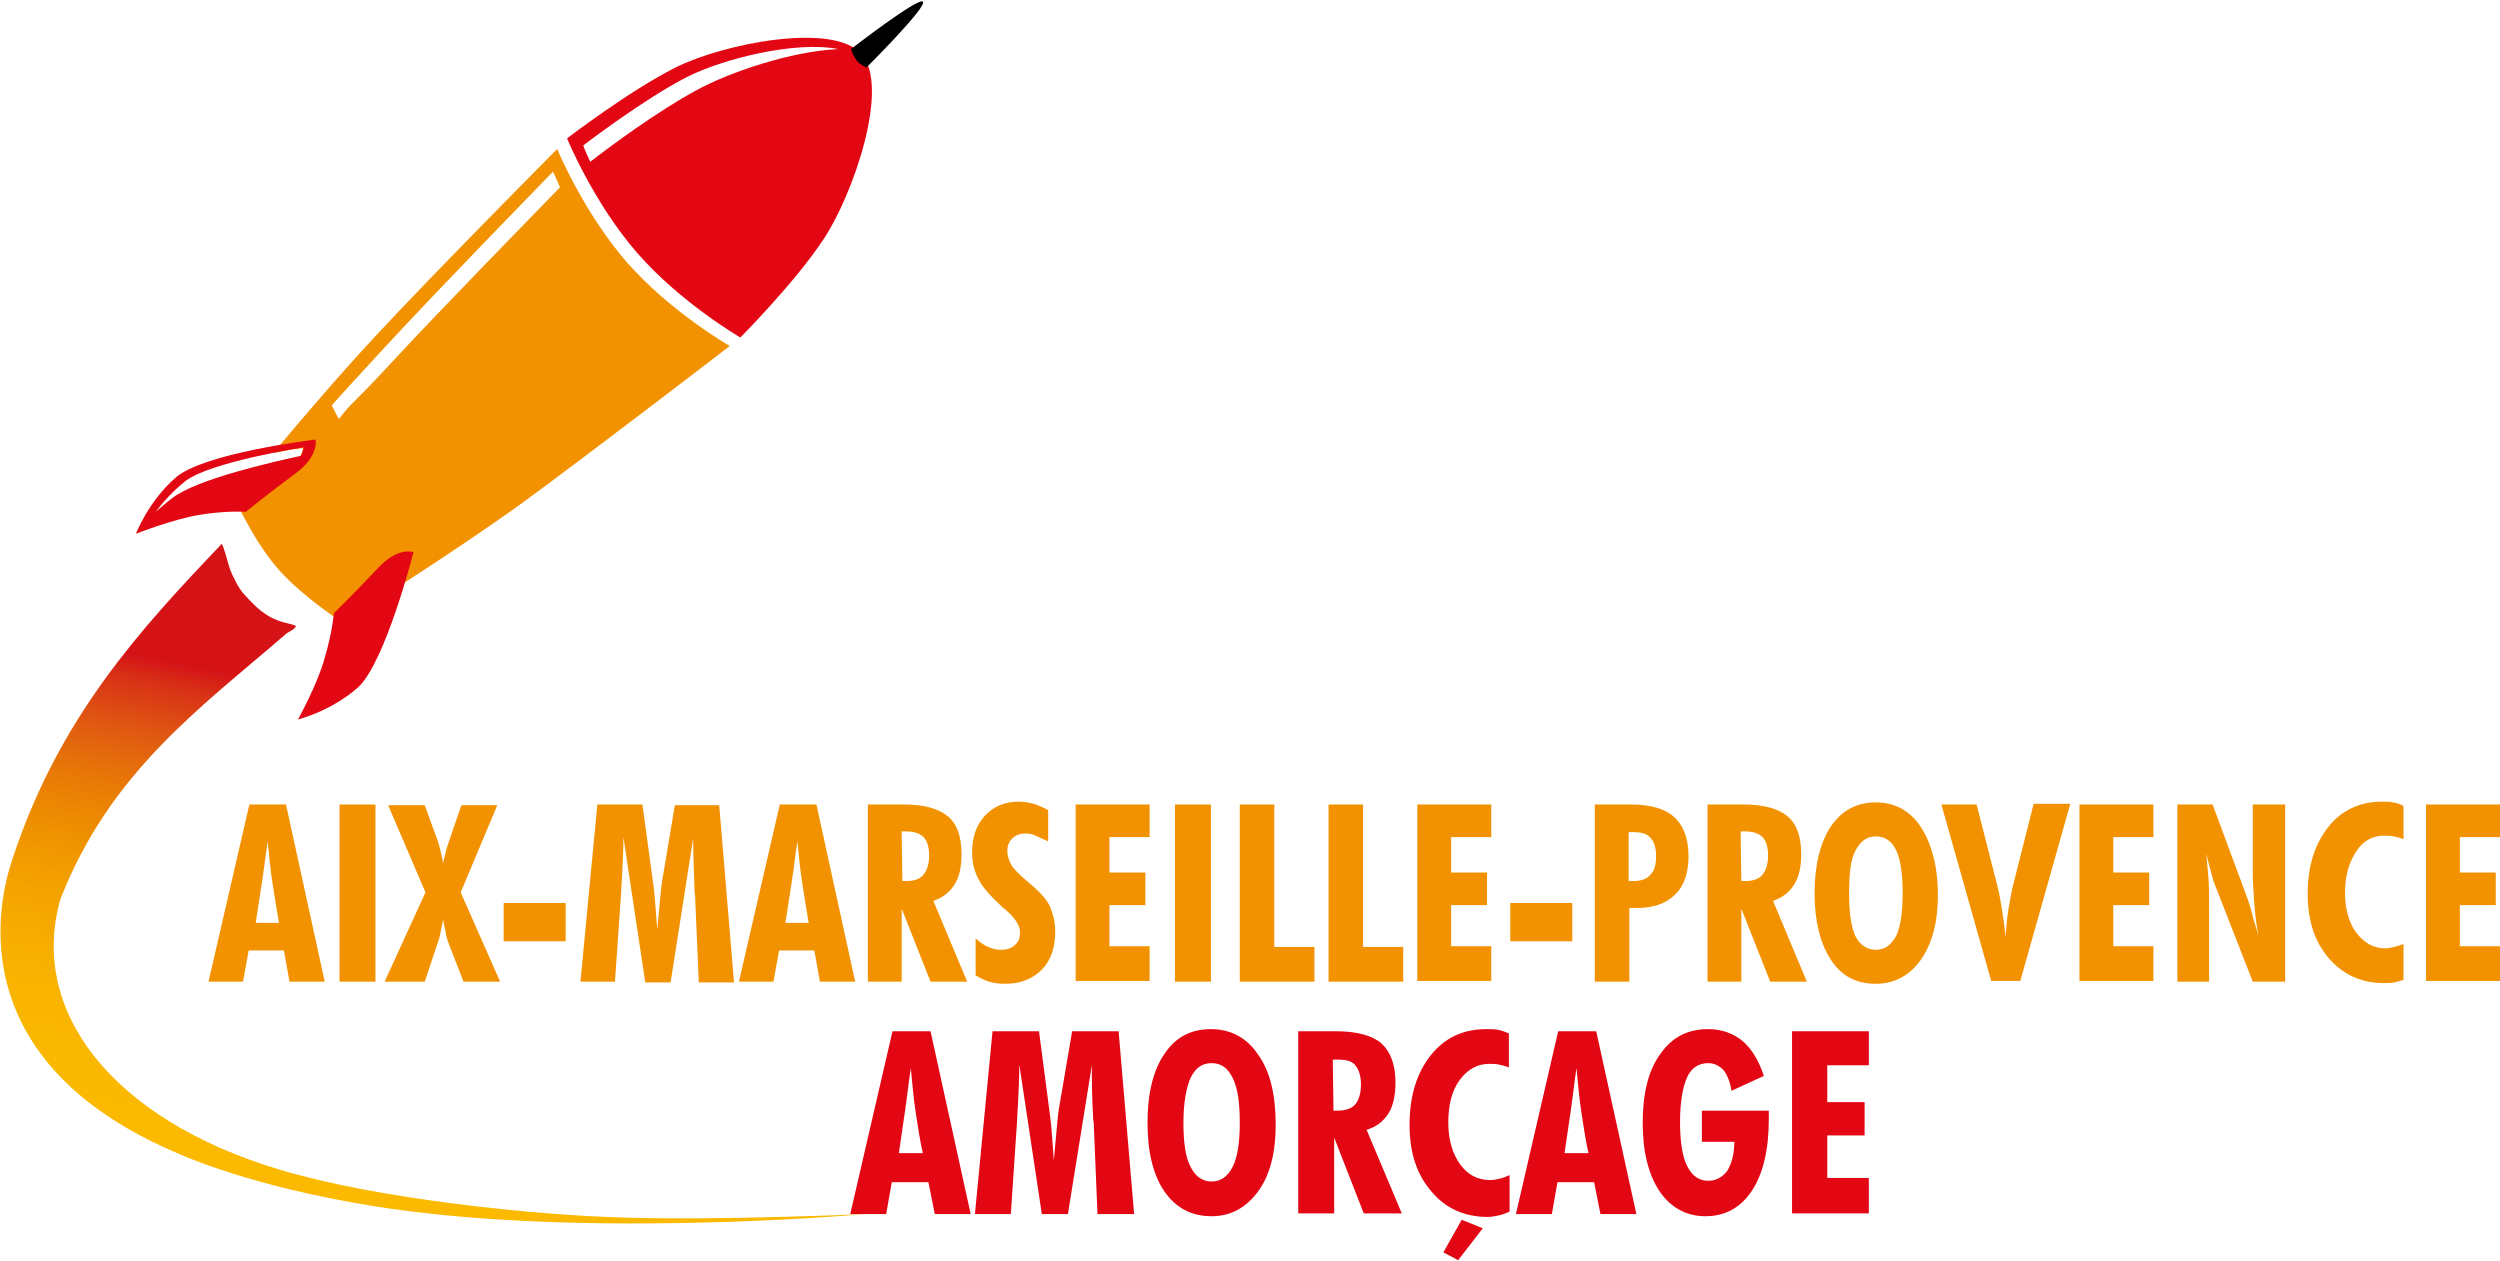
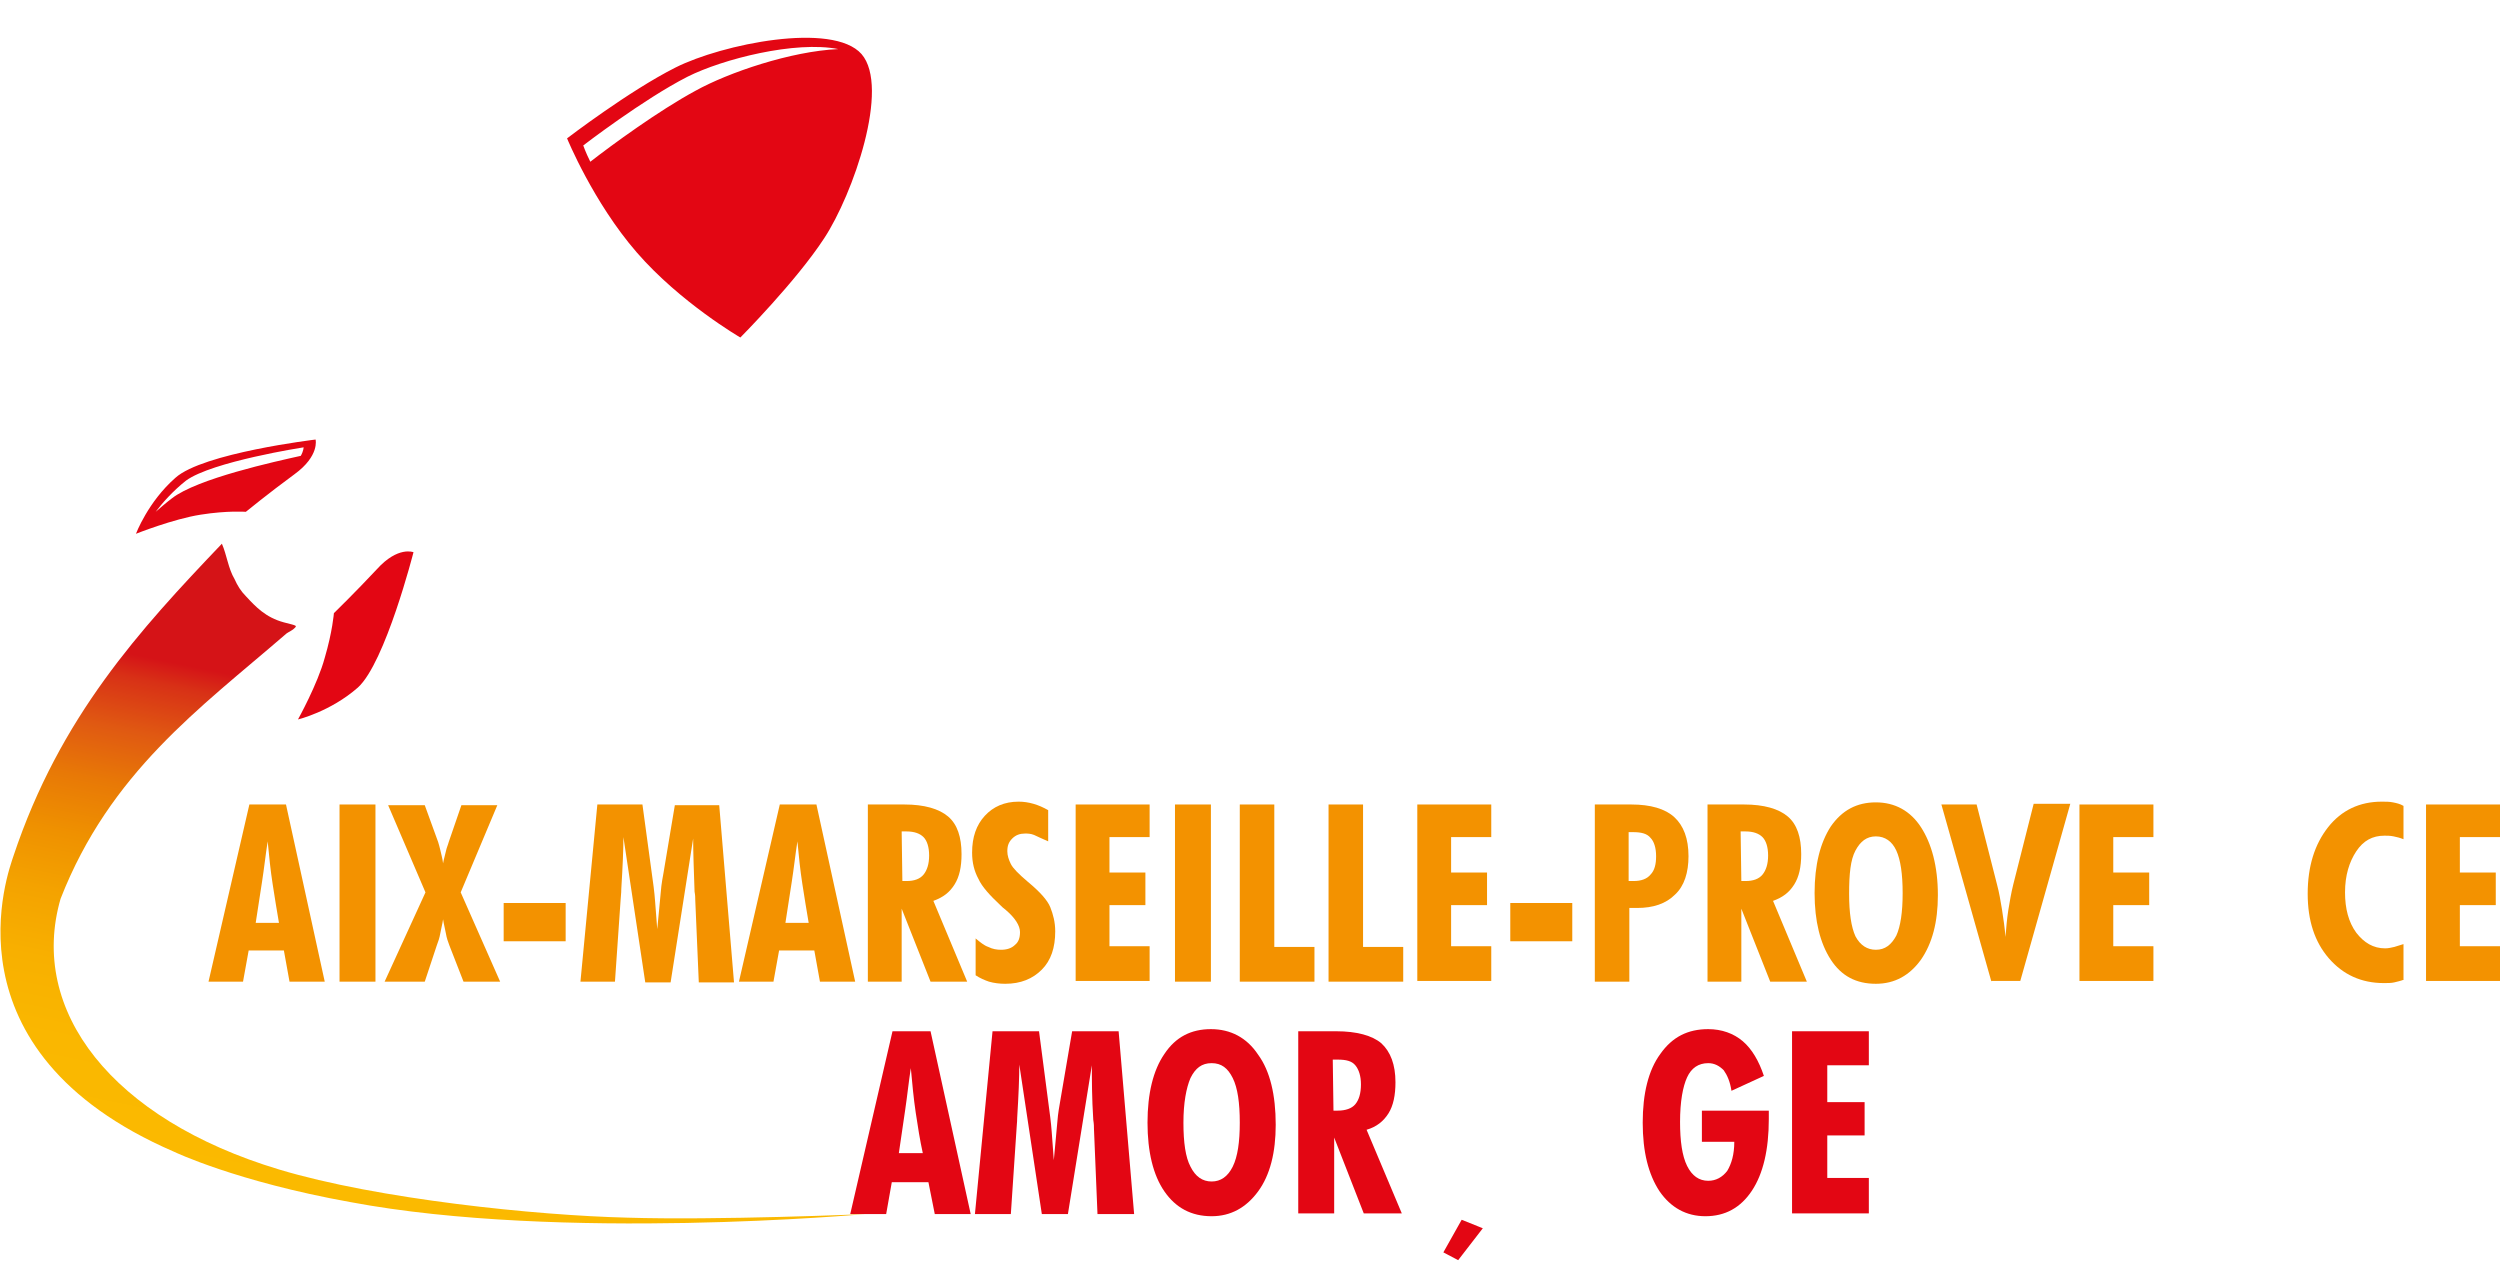
<svg xmlns="http://www.w3.org/2000/svg" width="234" height="118" xml:space="preserve">
  <defs>
    <linearGradient x1="37.588" y1="112.848" x2="49.175" y2="56.376" gradientUnits="userSpaceOnUse" spreadMethod="pad" id="fill0">
      <stop offset="0" stop-color="#FBBA00" />
      <stop offset="0.166" stop-color="#FAB700" />
      <stop offset="0.287" stop-color="#F8B000" />
      <stop offset="0.394" stop-color="#F4A300" />
      <stop offset="0.493" stop-color="#EF9100" />
      <stop offset="0.586" stop-color="#E87906" />
      <stop offset="0.675" stop-color="#E05912" />
      <stop offset="0.759" stop-color="#D83116" />
      <stop offset="0.797" stop-color="#D51317" />
      <stop offset="1" stop-color="#D51317" />
    </linearGradient>
  </defs>
  <g transform="translate(-1015 -45)">
    <path d="M16.286 107.077C-5.67 97.648 0.857 80.835 1.253 79.582 5.604 66.593 13.121 58.483 20.769 50.505 21.231 51.56 21.363 52.813 21.956 53.802 22.22 54.396 22.549 54.923 23.011 55.385 23.934 56.374 24.857 57.363 26.571 57.824 27.824 58.154 27.89 58.088 27.429 58.483 27.165 58.681 26.901 58.747 26.637 59.011 18.725 65.802 10.286 71.802 5.67 83.538 2.637 93.956 10.483 104.044 26.11 108.725 35.341 111.495 50.308 113.011 58.681 113.209 67.055 113.473 80.967 112.879 80.967 112.879 80.967 112.879 52.483 115.451 32.769 111.758 22.088 109.846 16.286 107.077 16.286 107.077Z" fill="url(#fill0)" fill-rule="evenodd" transform="matrix(1 0 0 1.006 1015 45.083)" />
    <path d="M80.637 4.945C77.934 1.912 67.582 4.022 63.231 6.198 58.879 8.374 53.077 12.791 53.077 12.791 53.077 12.791 55.517 18.725 59.604 23.407 63.692 28.088 69.297 31.319 69.297 31.319 69.297 31.319 74.505 26.11 77.143 22.088 79.846 18 83.341 8.044 80.637 4.945ZM65.077 8.374C61.648 10.22 57.297 13.385 55.253 14.967 54.791 14.044 54.593 13.451 54.593 13.451 54.593 13.451 60.198 9.165 64.352 7.055 67.648 5.407 74.44 3.692 78.462 4.484 74.044 4.681 68.176 6.659 65.077 8.374Z" fill="#E30613" transform="matrix(1 0 0 1.006 1015 45.083)" />
-     <path d="M58.681 24.33C54.593 19.648 52.154 13.78 52.154 13.78 52.154 13.78 40.747 25.187 35.209 31.121 32.11 34.418 28.286 38.835 25.582 42.066 27.165 41.736 28.352 41.604 28.352 41.604 28.352 41.604 28.352 41.934 28.088 42.396 27.363 42.528 26.11 42.791 24.659 43.187 23.077 45.099 22.022 46.418 22.022 46.418 22.022 46.418 23.802 50.374 26.11 52.945 28.418 55.517 32.044 57.824 32.044 57.824 32.044 57.824 42.33 51.429 48.923 46.681 55.451 41.934 68.308 32.11 68.308 32.11 68.308 32.11 62.835 29.011 58.681 24.33ZM36.857 33.429C32.242 38.374 33.297 36.923 31.714 38.901 31.319 38.176 31.055 37.648 31.055 37.648 31.055 37.648 30.923 37.714 36.066 32.176 41.209 26.637 51.758 15.89 51.758 15.89 51.758 15.89 52.022 16.418 52.418 17.341 49.912 19.912 41.341 28.615 36.857 33.429Z" fill="#F39200" transform="matrix(1 0 0 1.006 1015 45.083)" />
    <path d="M29.538 40.813C29.538 40.813 18.989 42.066 16.418 44.374 13.846 46.615 12.725 49.582 12.725 49.582 12.725 49.582 16.22 48.198 18.791 47.802 21.297 47.407 23.011 47.538 23.011 47.538 23.011 47.538 25.121 45.824 27.56 44.044 29.934 42.33 29.538 40.813 29.538 40.813ZM28.154 42.33C25.78 42.857 18.462 44.44 16.088 46.286 15.56 46.681 15.033 47.143 14.571 47.538 15.165 46.747 16.154 45.626 17.407 44.637 19.846 42.857 28.418 41.538 28.418 41.538 28.418 41.538 28.418 41.868 28.154 42.33Z" fill="#E30613" transform="matrix(1 0 0 1.006 1015 45.083)" />
    <path d="M38.703 51.297C38.703 51.297 36.066 61.582 33.495 63.89 30.923 66.132 27.89 66.857 27.89 66.857 27.89 66.857 29.736 63.56 30.396 61.121 31.121 58.681 31.253 56.967 31.253 56.967 31.253 56.967 33.231 55.055 35.275 52.879 37.253 50.703 38.703 51.297 38.703 51.297Z" fill="#E30613" transform="matrix(1 0 0 1.006 1015 45.083)" />
-     <path d="M79.648 4.484C79.648 4.484 85.912-0.33 86.374 0.066 86.901 0.462 81.099 6.198 81.099 6.198 81.099 6.198 80.571 6 80.176 5.538 79.846 5.077 79.648 4.484 79.648 4.484Z" fill-rule="evenodd" transform="matrix(1 0 0 1.006 1015 45.083)" />
+     <path d="M79.648 4.484Z" fill-rule="evenodd" transform="matrix(1 0 0 1.006 1015 45.083)" />
    <path d="M19.517 91.253 23.341 74.769 26.769 74.769 30.396 91.253 27.099 91.253 26.571 88.352 23.275 88.352 22.747 91.253 19.517 91.253ZM23.934 85.78 26.11 85.78C25.912 84.659 25.714 83.407 25.517 82.154 25.319 80.901 25.187 79.582 25.055 78.198 24.857 79.451 24.725 80.703 24.527 81.956 24.33 83.209 24.132 84.462 23.934 85.78Z" fill="#F39200" transform="matrix(1 0 0 1.006 1015 45.083)" />
    <path d="M31.78 91.253 31.78 74.769 35.143 74.769 35.143 91.253 31.78 91.253Z" fill="#F39200" transform="matrix(1 0 0 1.006 1015 45.083)" />
    <path d="M43.385 91.253 42.066 87.89C41.934 87.56 41.802 87.165 41.736 86.769 41.67 86.374 41.538 85.912 41.472 85.451 41.407 85.912 41.275 86.374 41.209 86.769 41.143 87.165 41.011 87.56 40.879 87.89L39.758 91.253 36 91.253 39.824 82.945 36.33 74.835 39.758 74.835 41.011 78.264C41.077 78.462 41.143 78.725 41.209 78.989 41.275 79.319 41.407 79.714 41.472 80.242 41.538 79.846 41.67 79.451 41.736 79.121 41.802 78.791 41.934 78.528 42 78.264L43.187 74.835 46.549 74.835 43.121 82.945 46.813 91.253 43.385 91.253Z" fill="#F39200" transform="matrix(1 0 0 1.006 1015 45.083)" />
    <path d="M47.143 87.495 47.143 83.934 52.945 83.934 52.945 87.495 47.143 87.495Z" fill="#F39200" transform="matrix(1 0 0 1.006 1015 45.083)" />
    <path d="M54.33 91.253 55.912 74.769 60.132 74.769 60.989 81.033C61.121 81.956 61.253 82.879 61.319 83.802 61.385 84.725 61.451 85.516 61.517 86.374 61.648 84.923 61.78 83.802 61.846 82.945 61.912 82.088 62.044 81.495 62.11 81.099L63.165 74.835 67.319 74.835 68.703 91.319 65.407 91.319 65.077 83.67C65.077 83.472 65.077 83.209 65.011 82.879 64.945 80.901 64.879 79.253 64.879 77.934L62.769 91.319 60.396 91.319 58.352 77.802C58.352 78.923 58.286 80.505 58.154 82.615 58.154 83.077 58.088 83.472 58.088 83.67L57.56 91.253 54.33 91.253Z" fill="#F39200" transform="matrix(1 0 0 1.006 1015 45.083)" />
    <path d="M69.165 91.253 72.989 74.769 76.418 74.769 80.044 91.253 76.747 91.253 76.22 88.352 72.923 88.352 72.396 91.253 69.165 91.253ZM73.516 85.78 75.692 85.78C75.495 84.659 75.297 83.407 75.099 82.154 74.901 80.901 74.769 79.582 74.637 78.198 74.44 79.451 74.308 80.703 74.11 81.956 73.912 83.209 73.714 84.462 73.516 85.78Z" fill="#F39200" transform="matrix(1 0 0 1.006 1015 45.083)" />
    <path d="M81.231 91.253 81.231 74.769 84.659 74.769C86.505 74.769 87.89 75.165 88.747 75.89 89.604 76.615 90 77.802 90 79.385 90 80.571 89.802 81.495 89.341 82.22 88.879 82.945 88.286 83.407 87.363 83.736L90.528 91.253 87.099 91.253 84.396 84.462 84.396 91.253 81.231 91.253ZM84.462 81.89C84.528 81.89 84.593 81.89 84.659 81.89 84.725 81.89 84.791 81.89 84.857 81.89 85.582 81.89 86.11 81.692 86.44 81.297 86.769 80.901 86.967 80.308 86.967 79.516 86.967 78.725 86.769 78.132 86.44 77.802 86.11 77.472 85.582 77.275 84.857 77.275 84.725 77.275 84.659 77.275 84.593 77.275 84.528 77.275 84.462 77.275 84.396 77.275L84.462 81.89Z" fill="#F39200" transform="matrix(1 0 0 1.006 1015 45.083)" />
    <path d="M91.319 90.659 91.319 87.231C91.714 87.56 92.11 87.89 92.505 88.022 92.901 88.22 93.297 88.286 93.692 88.286 94.22 88.286 94.681 88.154 95.011 87.824 95.341 87.56 95.472 87.165 95.472 86.637 95.472 86.044 95.011 85.319 94.154 84.593 93.89 84.396 93.758 84.264 93.626 84.132 92.637 83.209 91.912 82.418 91.582 81.692 91.187 80.967 90.989 80.176 90.989 79.253 90.989 77.802 91.385 76.681 92.176 75.824 92.967 74.967 94.022 74.505 95.341 74.505 95.802 74.505 96.264 74.571 96.725 74.703 97.187 74.835 97.648 75.033 98.11 75.297L98.11 78.198C97.516 77.934 97.055 77.736 96.791 77.604 96.462 77.472 96.198 77.472 95.934 77.472 95.472 77.472 95.077 77.604 94.747 77.934 94.418 78.264 94.286 78.593 94.286 79.121 94.286 79.516 94.418 79.912 94.615 80.308 94.813 80.703 95.341 81.231 96.198 81.956 97.319 82.879 98.044 83.67 98.308 84.33 98.571 84.989 98.769 85.714 98.769 86.571 98.769 88.088 98.374 89.275 97.516 90.132 96.659 90.989 95.538 91.451 94.088 91.451 93.56 91.451 93.033 91.385 92.571 91.253 92.176 91.121 91.714 90.923 91.319 90.659Z" fill="#F39200" transform="matrix(1 0 0 1.006 1015 45.083)" />
    <path d="M100.681 91.253 100.681 74.769 107.604 74.769 107.604 77.802 103.846 77.802 103.846 81.099 107.209 81.099 107.209 84.132 103.846 84.132 103.846 87.956 107.604 87.956 107.604 91.187 100.681 91.187Z" fill="#F39200" transform="matrix(1 0 0 1.006 1015 45.083)" />
    <path d="M109.978 91.253 109.978 74.769 113.341 74.769 113.341 91.253 109.978 91.253Z" fill="#F39200" transform="matrix(1 0 0 1.006 1015 45.083)" />
    <path d="M116.044 91.253 116.044 74.769 119.275 74.769 119.275 88.022 123.033 88.022 123.033 91.253 116.044 91.253Z" fill="#F39200" transform="matrix(1 0 0 1.006 1015 45.083)" />
    <path d="M124.352 91.253 124.352 74.769 127.582 74.769 127.582 88.022 131.341 88.022 131.341 91.253 124.352 91.253Z" fill="#F39200" transform="matrix(1 0 0 1.006 1015 45.083)" />
    <path d="M132.659 91.253 132.659 74.769 139.582 74.769 139.582 77.802 135.824 77.802 135.824 81.099 139.187 81.099 139.187 84.132 135.824 84.132 135.824 87.956 139.582 87.956 139.582 91.187 132.659 91.187Z" fill="#F39200" transform="matrix(1 0 0 1.006 1015 45.083)" />
    <path d="M141.363 87.495 141.363 83.934 147.165 83.934 147.165 87.495 141.363 87.495Z" fill="#F39200" transform="matrix(1 0 0 1.006 1015 45.083)" />
    <path d="M149.275 91.253 149.275 74.769 152.703 74.769C154.484 74.769 155.868 75.165 156.725 75.956 157.582 76.747 158.044 77.934 158.044 79.582 158.044 81.099 157.648 82.352 156.791 83.143 155.934 84 154.747 84.396 153.231 84.396 153.033 84.396 152.901 84.396 152.769 84.396 152.637 84.396 152.571 84.396 152.506 84.396L152.506 91.253 149.275 91.253ZM152.506 81.89C152.571 81.89 152.571 81.89 152.703 81.89 152.769 81.89 152.835 81.89 152.901 81.89 153.626 81.89 154.154 81.692 154.484 81.297 154.879 80.901 155.011 80.308 155.011 79.582 155.011 78.791 154.813 78.198 154.484 77.868 154.154 77.472 153.626 77.341 152.835 77.341 152.769 77.341 152.769 77.341 152.637 77.341 152.571 77.341 152.506 77.341 152.44 77.341L152.44 81.89Z" fill="#F39200" transform="matrix(1 0 0 1.006 1015 45.083)" />
    <path d="M159.824 91.253 159.824 74.769 163.253 74.769C165.099 74.769 166.484 75.165 167.341 75.89 168.198 76.615 168.593 77.802 168.593 79.385 168.593 80.571 168.396 81.495 167.934 82.22 167.473 82.945 166.879 83.407 165.956 83.736L169.121 91.253 165.692 91.253 162.989 84.462 162.989 91.253 159.824 91.253ZM162.989 81.89C163.055 81.89 163.121 81.89 163.187 81.89 163.253 81.89 163.319 81.89 163.385 81.89 164.11 81.89 164.637 81.692 164.967 81.297 165.297 80.901 165.495 80.308 165.495 79.516 165.495 78.725 165.297 78.132 164.967 77.802 164.637 77.472 164.11 77.275 163.385 77.275 163.253 77.275 163.187 77.275 163.121 77.275 163.055 77.275 162.989 77.275 162.923 77.275L162.989 81.89Z" fill="#F39200" transform="matrix(1 0 0 1.006 1015 45.083)" />
    <path d="M181.385 83.209C181.385 85.714 180.857 87.692 179.802 89.209 178.747 90.659 177.363 91.451 175.582 91.451 173.736 91.451 172.352 90.725 171.363 89.209 170.374 87.692 169.846 85.648 169.846 83.011 169.846 80.374 170.374 78.33 171.363 76.813 172.418 75.297 173.802 74.571 175.582 74.571 177.363 74.571 178.813 75.363 179.802 76.879 180.791 78.396 181.385 80.505 181.385 83.209ZM175.582 88.286C176.44 88.286 177.033 87.824 177.495 86.967 177.89 86.11 178.088 84.791 178.088 83.011 178.088 81.231 177.89 79.912 177.495 79.055 177.099 78.198 176.44 77.736 175.582 77.736 174.725 77.736 174.132 78.198 173.67 79.055 173.209 79.912 173.077 81.231 173.077 83.077 173.077 84.857 173.275 86.176 173.67 87.033 174.132 87.89 174.791 88.286 175.582 88.286Z" fill="#F39200" transform="matrix(1 0 0 1.006 1015 45.083)" />
    <path d="M186.396 91.253 181.714 74.769 185.011 74.769 186.923 82.22C187.121 82.945 187.253 83.736 187.385 84.528 187.516 85.385 187.648 86.242 187.714 87.099 187.78 86.242 187.846 85.451 187.978 84.593 188.11 83.802 188.242 83.011 188.44 82.22L190.352 74.703 193.78 74.703 189.099 91.187 186.396 91.187Z" fill="#F39200" transform="matrix(1 0 0 1.006 1015 45.083)" />
    <path d="M194.637 91.253 194.637 74.769 201.56 74.769 201.56 77.802 197.802 77.802 197.802 81.099 201.165 81.099 201.165 84.132 197.802 84.132 197.802 87.956 201.56 87.956 201.56 91.187 194.637 91.187Z" fill="#F39200" transform="matrix(1 0 0 1.006 1015 45.083)" />
-     <path d="M203.802 91.253 203.802 74.769 207.099 74.769 210.396 83.604C210.462 83.868 210.659 84.33 210.791 84.923 210.923 85.516 211.187 86.176 211.385 87.033 211.187 85.846 211.055 84.791 210.989 83.802 210.923 82.813 210.857 81.89 210.857 81.099L210.857 74.769 213.89 74.769 213.89 91.253 210.857 91.253 207.231 82.022C207.165 81.89 207.033 81.297 206.769 80.374 206.637 79.912 206.571 79.582 206.506 79.319 206.571 79.978 206.637 80.703 206.703 81.495 206.769 82.286 206.769 83.275 206.769 84.33L206.769 91.253 203.802 91.253Z" fill="#F39200" transform="matrix(1 0 0 1.006 1015 45.083)" />
    <path d="M225.033 91.055C224.703 91.187 224.374 91.253 224.11 91.319 223.846 91.385 223.451 91.385 223.121 91.385 221.011 91.385 219.297 90.593 217.978 89.077 216.659 87.56 216 85.582 216 83.077 216 80.505 216.659 78.462 217.912 76.879 219.165 75.297 220.879 74.505 222.923 74.505 223.319 74.505 223.648 74.505 223.978 74.571 224.308 74.637 224.637 74.703 224.967 74.901L224.967 78C224.637 77.868 224.374 77.802 224.044 77.736 223.714 77.67 223.451 77.67 223.187 77.67 222.066 77.67 221.209 78.132 220.549 79.121 219.89 80.11 219.495 81.363 219.495 82.945 219.495 84.462 219.824 85.714 220.549 86.703 221.275 87.626 222.132 88.154 223.253 88.154 223.516 88.154 223.846 88.088 224.11 88.022 224.374 87.956 224.703 87.824 224.967 87.758L224.967 91.055Z" fill="#F39200" transform="matrix(1 0 0 1.006 1015 45.083)" />
    <path d="M227.077 91.253 227.077 74.769 234 74.769 234 77.802 230.242 77.802 230.242 81.099 233.604 81.099 233.604 84.132 230.242 84.132 230.242 87.956 234 87.956 234 91.187 227.077 91.187Z" fill="#F39200" transform="matrix(1 0 0 1.006 1015 45.083)" />
    <path d="M79.582 112.879 83.538 95.868 87.099 95.868 90.857 112.879 87.495 112.879 86.901 109.912 83.472 109.912 82.945 112.879 79.582 112.879ZM84.132 107.209 86.374 107.209C86.11 106.022 85.912 104.769 85.714 103.451 85.516 102.132 85.385 100.747 85.253 99.297 85.055 100.549 84.923 101.868 84.725 103.187 84.528 104.571 84.33 105.89 84.132 107.209Z" fill="#E30613" transform="matrix(1 0 0 1.006 1015 45.083)" />
    <path d="M91.253 112.879 92.901 95.868 97.253 95.868 98.11 102.396C98.242 103.385 98.374 104.308 98.44 105.231 98.505 106.154 98.571 107.011 98.637 107.868 98.769 106.352 98.901 105.165 98.967 104.308 99.033 103.451 99.165 102.791 99.231 102.396L100.352 95.868 104.703 95.868 106.154 112.879 102.725 112.879 102.396 104.967C102.396 104.769 102.396 104.506 102.33 104.11 102.198 102.066 102.198 100.352 102.198 99.033L99.956 112.879 97.516 112.879 95.407 98.967C95.407 100.154 95.341 101.802 95.209 103.912 95.209 104.374 95.143 104.769 95.143 105.033L94.615 112.879 91.253 112.879Z" fill="#E30613" transform="matrix(1 0 0 1.006 1015 45.083)" />
    <path d="M119.407 104.571C119.407 107.143 118.879 109.253 117.758 110.769 116.637 112.286 115.187 113.077 113.407 113.077 111.495 113.077 110.044 112.286 108.989 110.769 107.934 109.253 107.407 107.077 107.407 104.374 107.407 101.67 107.934 99.495 108.989 97.978 110.044 96.396 111.495 95.67 113.341 95.67 115.187 95.67 116.703 96.462 117.758 98.044 118.879 99.56 119.407 101.802 119.407 104.571ZM113.407 109.846C114.264 109.846 114.923 109.385 115.385 108.462 115.846 107.538 116.044 106.154 116.044 104.374 116.044 102.527 115.846 101.143 115.385 100.22 114.923 99.297 114.33 98.835 113.407 98.835 112.484 98.835 111.89 99.297 111.429 100.22 111.033 101.143 110.769 102.527 110.769 104.374 110.769 106.22 110.967 107.604 111.429 108.462 111.89 109.385 112.549 109.846 113.407 109.846Z" fill="#E30613" transform="matrix(1 0 0 1.006 1015 45.083)" />
    <path d="M121.516 112.879 121.516 95.868 125.077 95.868C126.989 95.868 128.44 96.264 129.297 96.989 130.154 97.78 130.615 98.967 130.615 100.615 130.615 101.802 130.418 102.791 129.956 103.516 129.495 104.242 128.835 104.769 127.912 105.033L131.209 112.813 127.648 112.813 124.879 105.758 124.879 112.813 121.516 112.813ZM124.813 103.253C124.879 103.253 124.945 103.253 125.011 103.253 125.077 103.253 125.143 103.253 125.209 103.253 125.934 103.253 126.527 103.055 126.857 102.659 127.187 102.264 127.385 101.67 127.385 100.813 127.385 100.022 127.187 99.429 126.857 99.033 126.527 98.637 126 98.505 125.209 98.505 125.077 98.505 125.011 98.505 124.945 98.505 124.879 98.505 124.813 98.505 124.747 98.505L124.813 103.253Z" fill="#E30613" transform="matrix(1 0 0 1.006 1015 45.083)" />
-     <path d="M141.231 112.681C140.901 112.813 140.571 112.945 140.242 113.011 139.912 113.077 139.582 113.143 139.253 113.143 137.077 113.143 135.297 112.352 133.978 110.769 132.593 109.187 131.934 107.143 131.934 104.571 131.934 101.934 132.593 99.758 133.912 98.11 135.231 96.462 136.945 95.67 139.121 95.67 139.516 95.67 139.912 95.67 140.242 95.736 140.571 95.802 140.901 95.934 141.231 96.066L141.231 99.231C140.901 99.099 140.571 99.033 140.308 98.967 139.978 98.901 139.714 98.901 139.385 98.901 138.264 98.901 137.341 99.429 136.615 100.418 135.89 101.407 135.56 102.725 135.56 104.374 135.56 105.956 135.956 107.275 136.681 108.264 137.407 109.253 138.33 109.714 139.516 109.714 139.78 109.714 140.11 109.648 140.374 109.582 140.703 109.516 140.967 109.385 141.297 109.253L141.297 112.681Z" fill="#E30613" transform="matrix(1 0 0 1.006 1015 45.083)" />
-     <path d="M141.89 112.879 145.846 95.868 149.407 95.868 153.165 112.879 149.802 112.879 149.209 109.912 145.78 109.912 145.253 112.879 141.89 112.879ZM146.44 107.209 148.681 107.209C148.418 106.022 148.22 104.769 148.022 103.451 147.824 102.132 147.692 100.747 147.56 99.297 147.363 100.549 147.231 101.868 147.033 103.187 146.835 104.571 146.637 105.89 146.44 107.209Z" fill="#E30613" transform="matrix(1 0 0 1.006 1015 45.083)" />
    <path d="M159.231 103.253 165.56 103.253C165.56 103.319 165.56 103.451 165.56 103.648 165.56 103.846 165.56 103.978 165.56 104.044 165.56 106.879 165.033 109.121 163.978 110.703 162.923 112.286 161.473 113.077 159.626 113.077 157.846 113.077 156.396 112.286 155.341 110.769 154.286 109.187 153.758 107.077 153.758 104.374 153.758 101.67 154.286 99.495 155.407 97.978 156.527 96.396 157.978 95.67 159.89 95.67 161.143 95.67 162.264 96.066 163.121 96.791 163.978 97.516 164.637 98.637 165.099 100.022L162.066 101.407C161.934 100.549 161.67 99.956 161.341 99.495 160.945 99.099 160.484 98.835 159.89 98.835 158.967 98.835 158.308 99.297 157.912 100.154 157.516 101.011 157.253 102.396 157.253 104.308 157.253 106.088 157.451 107.473 157.912 108.396 158.374 109.319 159.033 109.78 159.89 109.78 160.615 109.78 161.209 109.451 161.67 108.857 162.066 108.198 162.33 107.341 162.33 106.154L159.297 106.154 159.297 103.253Z" fill="#E30613" transform="matrix(1 0 0 1.006 1015 45.083)" />
    <path d="M167.736 112.879 167.736 95.868 174.923 95.868 174.923 99.033 171.033 99.033 171.033 102.462 174.527 102.462 174.527 105.56 171.033 105.56 171.033 109.516 174.923 109.516 174.923 112.813 167.736 112.813Z" fill="#E30613" transform="matrix(1 0 0 1.006 1015 45.083)" />
    <path d="M138.791 114.198 136.484 117.165 135.099 116.44 136.813 113.407Z" fill="#E30613" transform="matrix(1 0 0 1.006 1015 45.083)" />
  </g>
</svg>